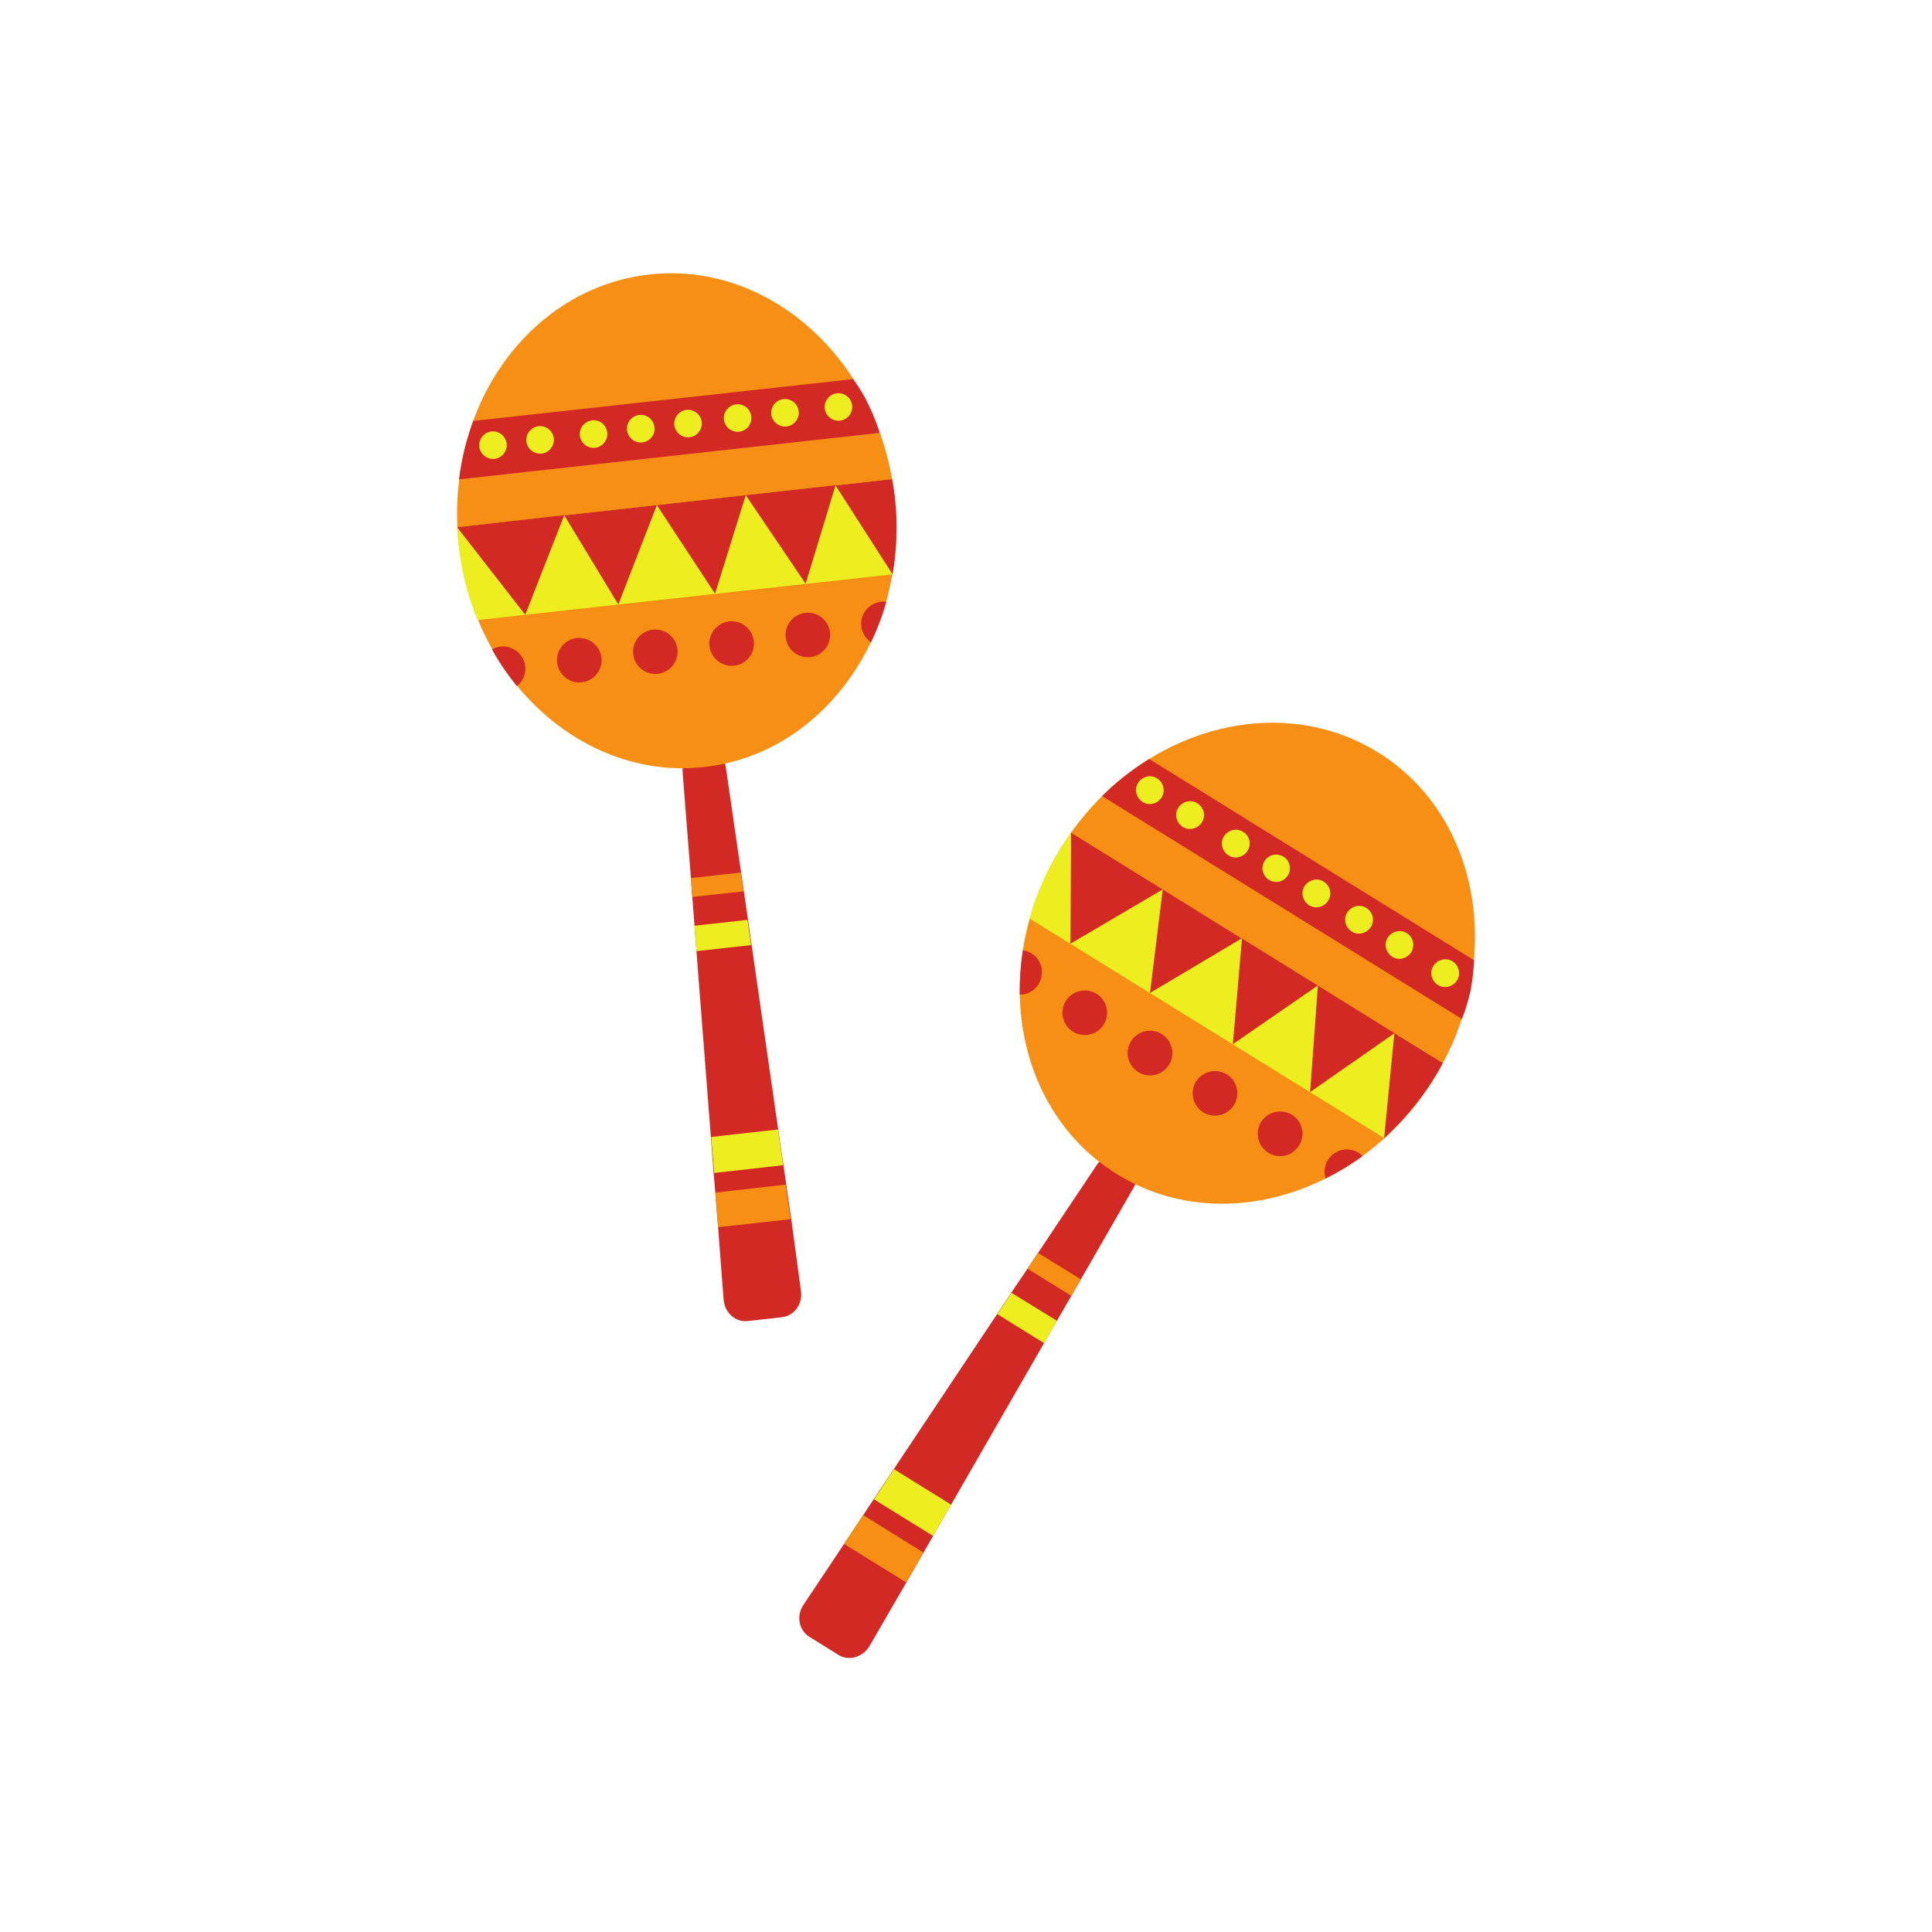
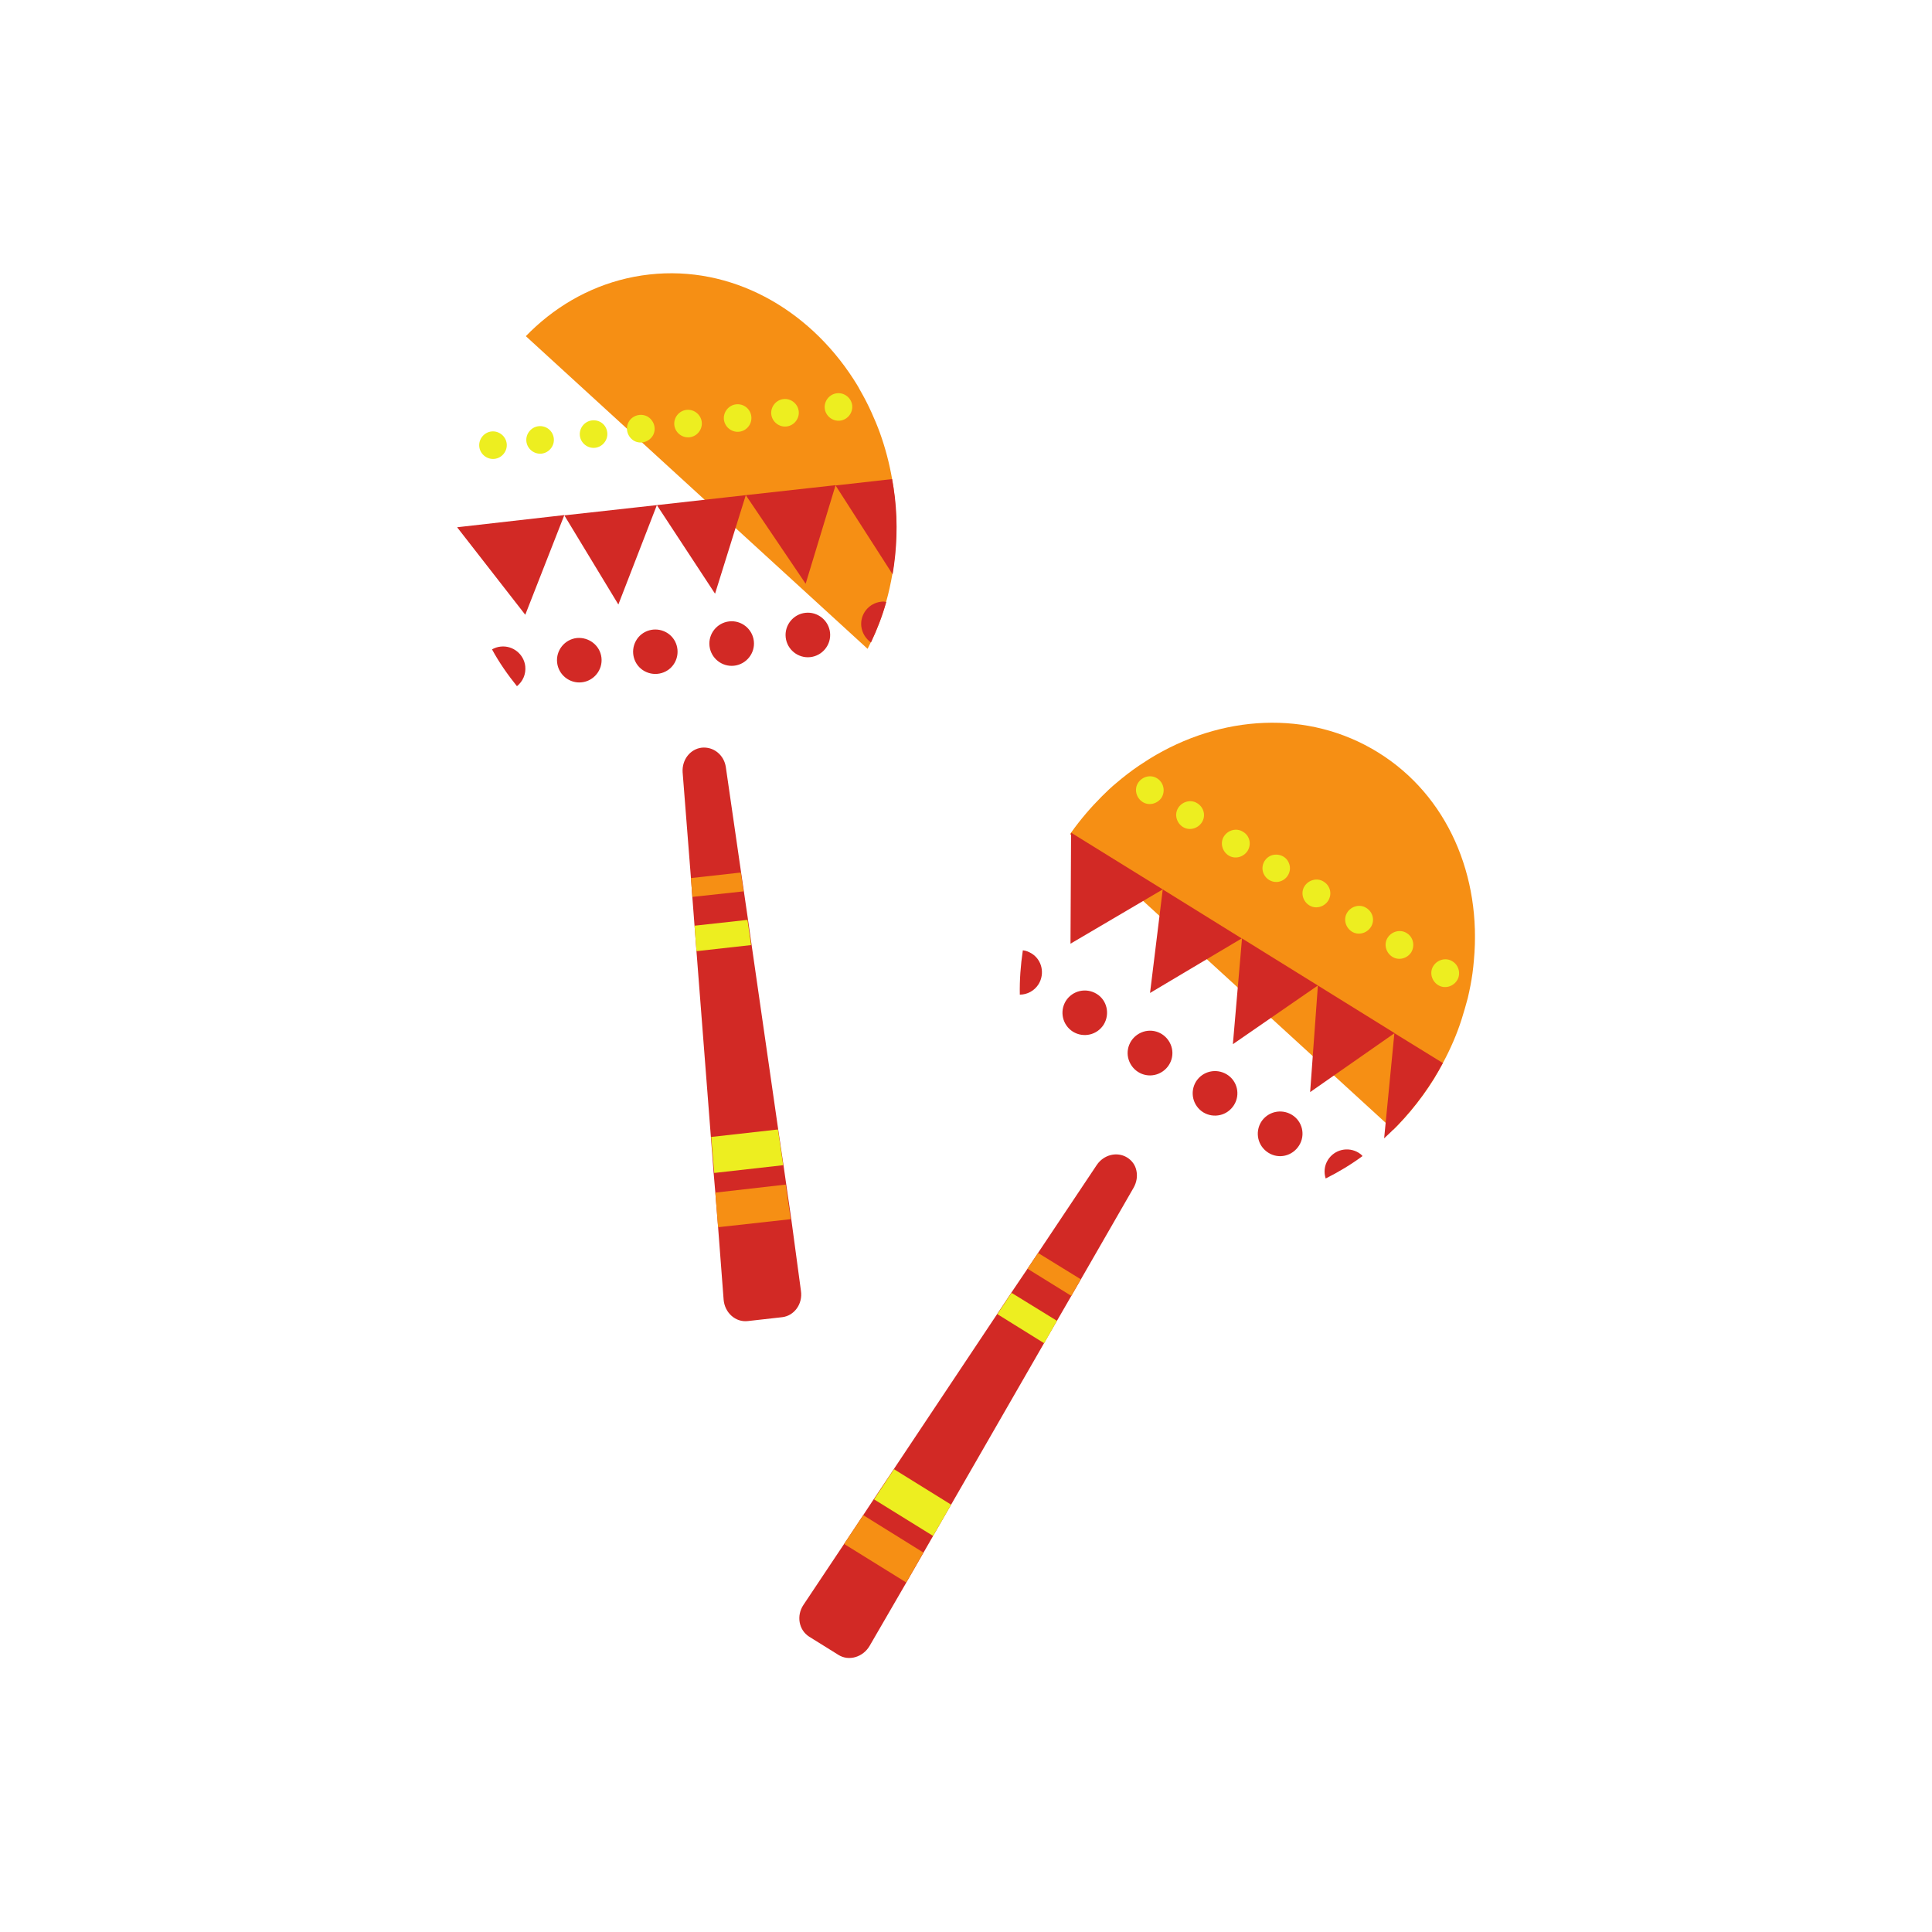
<svg xmlns="http://www.w3.org/2000/svg" width="1080" zoomAndPan="magnify" viewBox="0 0 810 810" height="1080" preserveAspectRatio="xMidYMid meet" version="1.2">
  <defs>
    <clipPath id="23926f5646">
      <path d="M 286 313.066 L 477 313.066 L 477 695.117 L 286 695.117 Z M 286 313.066 " />
    </clipPath>
    <clipPath id="c29c8f3e62">
-       <path d="M 191.629 114.562 L 618.379 114.562 L 618.379 505 L 191.629 505 Z M 191.629 114.562 " />
+       <path d="M 191.629 114.562 L 618.379 114.562 L 618.379 505 Z M 191.629 114.562 " />
    </clipPath>
    <clipPath id="66c45458e6">
      <path d="M 192 158.676 L 618.379 158.676 L 618.379 427.988 L 192 427.988 Z M 192 158.676 " />
    </clipPath>
    <clipPath id="c53e6e920e">
-       <path d="M 191.629 200 L 605 200 L 605 478 L 191.629 478 Z M 191.629 200 " />
-     </clipPath>
+       </clipPath>
    <clipPath id="f2929e4355">
      <path d="M 191.629 200 L 605 200 L 605 495 L 191.629 495 Z M 191.629 200 " />
    </clipPath>
  </defs>
  <g id="b7c4ed87f6">
    <g clip-rule="nonzero" clip-path="url(#23926f5646)">
      <path style=" stroke:none;fill-rule:nonzero;fill:#d22925;fill-opacity:1;" d="M 379.938 663.566 L 387.141 651.031 L 391.207 643.949 L 398.758 630.832 L 437.773 563.039 L 443.129 553.754 L 449.156 543.305 L 453.117 536.457 L 475.289 497.918 C 476.578 495.594 476.93 493.156 476.453 490.836 C 476 488.516 474.605 486.539 472.516 485.266 C 468.32 482.711 462.746 484.102 459.84 488.398 L 435.113 525.43 L 430.699 532.047 L 423.961 542.027 L 418.027 550.969 L 374.711 615.973 L 366.336 628.512 L 361.82 635.359 L 353.805 647.434 L 336.848 672.855 C 333.816 677.383 334.871 683.418 339.285 686.203 L 351.586 693.863 C 355.883 696.535 361.82 694.793 364.594 690.035 Z M 335.801 541.215 C 336.613 546.672 333 551.664 327.902 552.242 L 313.488 553.867 C 308.387 554.449 303.855 550.387 303.387 544.93 L 301.066 514.516 L 299.902 500.008 L 299.207 491.879 L 298.047 476.789 L 292.004 398.898 L 291.191 388.219 L 290.262 376.031 L 289.68 368.137 L 286.195 323.793 C 285.852 318.57 289.336 314.043 294.215 313.461 C 296.648 313.23 298.973 313.926 300.832 315.434 C 302.695 316.941 303.969 319.148 304.32 321.703 L 310.711 365.812 L 311.875 373.707 L 313.617 385.664 L 315.125 396.227 L 326.266 473.539 L 328.484 488.516 L 329.645 496.641 L 331.734 511.035 L 335.801 541.215 " />
    </g>
    <g clip-rule="nonzero" clip-path="url(#c29c8f3e62)">
      <path style=" stroke:none;fill-rule:nonzero;fill:#f68f14;fill-opacity:1;" d="M 604.93 445.68 C 608.184 439.645 610.844 433.492 612.828 427.223 C 613.746 424.32 614.57 421.418 615.383 418.398 C 616.195 414.918 616.895 411.434 617.359 407.953 C 617.578 406.211 617.812 404.355 617.938 402.613 C 621.191 367.438 607.02 333.543 577.738 315.434 C 548.469 297.324 511.773 299.648 481.805 318.219 C 480.414 319.148 478.902 320.078 477.508 321.008 C 474.258 323.211 471.121 325.648 468.102 328.203 C 465.996 329.945 464.035 331.801 462.059 333.773 C 457.414 338.418 453 343.527 449.051 349.098 C 447.645 351.188 446.25 353.277 444.871 355.367 C 438.934 364.887 434.637 374.867 431.734 385.082 C 430.465 389.496 429.539 393.906 428.828 398.434 C 427.898 404.703 427.445 410.855 427.562 417.008 C 428.145 447.77 442.312 476.211 468.215 492.23 C 494.816 508.711 527.453 508.25 555.797 494.086 C 561.141 491.418 566.367 488.281 571.246 484.684 C 574.383 482.363 577.402 479.926 580.41 477.254 C 588.191 470.172 595.289 461.816 601.211 452.297 C 602.48 450.09 603.77 447.887 604.93 445.68 Z M 375.051 208.289 C 376.34 219.438 375.875 230.344 374.133 240.68 C 373.434 244.625 372.621 248.457 371.566 252.172 C 369.949 258.09 367.742 263.781 365.176 269.121 C 351.586 297.676 326.16 318.223 295.145 321.59 C 264.945 324.957 236.25 311.258 216.738 287.461 C 212.906 282.699 209.305 277.594 206.285 272.02 C 204.078 268.074 202.102 264.012 200.359 259.715 C 196.293 249.965 193.621 239.402 192.348 228.258 C 192.117 225.703 191.879 223.27 191.766 220.715 C 191.418 213.863 191.766 207.129 192.578 200.633 C 192.93 197.844 193.391 195.176 193.859 192.504 C 194.672 188.555 195.602 184.727 196.875 181.012 C 197.344 179.387 197.922 177.762 198.504 176.137 C 210.582 143.402 237.992 118.906 272.258 115.078 C 306.523 111.246 338.59 129.242 357.754 158.84 C 358.684 160.352 359.719 161.855 360.531 163.484 C 362.273 166.5 363.91 169.637 365.422 173.004 C 366.688 175.785 367.848 178.574 368.906 181.477 C 371.113 187.629 372.855 194.129 374.016 200.863 C 374.469 203.301 374.816 205.738 375.051 208.289 " />
    </g>
    <g clip-rule="nonzero" clip-path="url(#66c45458e6)">
-       <path style=" stroke:none;fill-rule:nonzero;fill:#d22925;fill-opacity:1;" d="M 618.055 402.613 L 481.805 318.219 C 474.836 322.516 468.102 327.738 462.059 333.773 L 612.934 427.223 C 614.223 423.973 615.488 419.91 616.547 415.383 C 617.473 410.508 617.812 406.211 618.055 402.613 Z M 357.625 158.953 L 198.391 176.484 C 195.602 184.262 193.508 192.387 192.461 200.98 L 368.793 181.477 C 367.75 178.109 366.344 174.164 364.266 169.98 C 362.172 165.457 359.852 161.855 357.633 158.953 " />
-     </g>
+       </g>
    <g clip-rule="nonzero" clip-path="url(#c53e6e920e)">
-       <path style=" stroke:none;fill-rule:nonzero;fill:#edee20;fill-opacity:1;" d="M 449.051 349.098 L 604.93 445.68 C 603.77 447.887 602.48 450.09 601.098 452.18 C 595.16 461.699 588.191 470.059 580.305 477.137 L 431.629 385.086 C 433.023 380.094 434.996 374.406 437.773 368.367 C 441.387 360.59 445.449 354.207 449.051 349.098 Z M 191.652 221.059 L 374.016 200.863 C 374.469 203.301 374.816 205.855 375.051 208.406 C 376.34 219.555 375.875 230.465 374.133 240.797 L 200.25 259.949 C 198.27 255.188 196.293 249.5 194.785 243 C 192.809 234.758 191.996 227.211 191.648 221.059 " />
-     </g>
+       </g>
    <g clip-rule="nonzero" clip-path="url(#f2929e4355)">
      <path style=" stroke:none;fill-rule:nonzero;fill:#d22925;fill-opacity:1;" d="M 604.93 445.68 L 584.602 433.141 L 580.305 477.254 C 588.086 470.172 595.16 461.816 601.098 452.297 C 602.48 450.09 603.77 447.887 604.93 445.68 Z M 549.281 457.867 L 584.707 433.141 L 552.531 413.176 Z M 516.887 437.785 L 552.531 413.176 L 520.719 393.441 Z M 482.156 416.309 L 520.59 393.441 L 487.488 372.895 Z M 448.809 395.648 L 487.488 372.895 L 449.051 349.098 Z M 569.605 483.289 C 565.207 480.621 559.5 481.898 556.727 486.309 C 555.215 488.746 554.984 491.531 555.797 494.086 C 561.141 491.418 566.367 488.281 571.246 484.684 C 570.77 484.102 570.188 483.637 569.605 483.289 Z M 541.625 467.387 C 537.211 464.719 531.52 465.992 528.723 470.406 C 526.051 474.816 527.34 480.504 531.754 483.289 C 536.168 486.078 541.859 484.684 544.633 480.273 C 547.434 475.859 546.039 470.059 541.625 467.387 Z M 514.328 450.438 C 509.914 447.77 504.223 449.047 501.426 453.457 C 498.754 457.867 500.043 463.555 504.457 466.344 C 508.871 469.012 514.562 467.734 517.34 463.324 C 520.137 458.914 518.742 453.109 514.328 450.438 Z M 478.426 432.91 C 473.676 435 471.457 440.457 473.547 445.215 C 475.648 449.973 481.098 452.18 485.871 450.09 C 490.621 448 492.84 442.547 490.75 437.785 C 488.648 433.027 483.199 430.82 478.426 432.91 Z M 459.738 416.66 C 455.324 413.988 449.633 415.266 446.832 419.676 C 444.16 424.09 445.449 429.777 449.863 432.562 C 454.277 435.23 459.969 433.953 462.746 429.543 C 465.418 425.133 464.152 419.328 459.738 416.66 Z M 432.441 399.711 C 431.281 399.016 430.117 398.551 428.828 398.434 C 427.898 404.703 427.445 410.855 427.562 417.008 C 430.699 417.008 433.707 415.383 435.449 412.594 C 438.121 408.184 436.855 402.379 432.441 399.711 Z M 374.016 200.859 L 350.32 203.531 L 374.234 240.793 C 375.98 230.461 376.453 219.551 375.176 208.406 C 374.816 205.734 374.469 203.301 374.016 200.859 Z M 337.777 244.738 L 350.32 203.414 L 312.676 207.594 Z M 299.789 248.918 L 312.676 207.594 L 275.398 211.77 Z M 259.25 253.445 L 275.398 211.77 L 236.598 216.066 Z M 220.223 257.742 L 236.598 215.949 L 191.648 221.055 Z M 369.367 252.285 C 364.254 252.867 360.527 257.508 361.105 262.617 C 361.457 265.402 362.977 267.84 365.172 269.348 C 367.738 263.895 369.945 258.207 371.562 252.402 C 370.875 252.168 370.062 252.168 369.367 252.285 Z M 337.645 256.93 C 332.547 257.508 328.828 262.152 329.41 267.258 C 329.988 272.367 334.637 276.082 339.746 275.5 C 344.848 274.922 348.574 270.277 347.992 265.172 C 347.414 260.062 342.766 256.348 337.645 256.93 Z M 305.707 260.527 C 300.598 261.105 296.883 265.75 297.465 270.859 C 298.043 275.965 302.691 279.68 307.805 279.102 C 312.902 278.52 316.633 273.875 316.051 268.77 C 315.469 263.66 310.824 259.945 305.707 260.527 Z M 266.566 268.77 C 264.125 273.297 265.75 278.984 270.281 281.422 C 274.812 283.859 280.504 282.234 282.945 277.707 C 285.379 273.18 283.754 267.492 279.223 265.055 C 274.695 262.617 269.004 264.242 266.566 268.77 Z M 241.824 267.492 C 236.715 268.07 232.996 272.715 233.578 277.824 C 234.16 282.93 238.805 286.645 243.914 286.066 C 249.023 285.484 252.742 280.84 252.164 275.734 C 251.582 270.625 246.938 267.027 241.824 267.492 Z M 220.219 279.332 C 220.566 282.699 219.172 285.719 216.734 287.691 C 212.902 282.93 209.301 277.824 206.281 272.25 C 207.328 271.672 208.605 271.207 209.879 271.09 C 214.992 270.512 219.641 274.227 220.219 279.332 " />
    </g>
    <path style=" stroke:none;fill-rule:nonzero;fill:#edee20;fill-opacity:1;" d="M 608.996 403.078 C 606.324 401.336 602.711 402.266 600.969 404.934 C 599.227 407.605 600.156 411.203 602.84 412.945 C 605.512 414.684 609.102 413.758 610.844 411.086 C 612.586 408.418 611.668 404.703 608.996 403.078 Z M 589.828 391.238 C 587.156 389.496 583.547 390.422 581.805 393.094 C 580.062 395.762 580.992 399.363 583.672 401.102 C 586.344 402.844 589.934 401.918 591.676 399.246 C 593.312 396.461 592.5 392.863 589.828 391.238 Z M 572.859 380.672 C 570.188 378.93 566.598 379.859 564.855 382.531 C 563.113 385.199 564.043 388.797 566.703 390.539 C 569.375 392.281 572.988 391.352 574.73 388.684 C 576.473 386.012 575.66 382.414 572.859 380.672 Z M 554.984 369.645 C 552.312 367.902 548.699 368.832 546.957 371.504 C 545.215 374.172 546.145 377.77 548.828 379.512 C 551.5 381.254 555.09 380.324 556.832 377.656 C 558.574 374.867 557.758 371.387 554.984 369.645 Z M 532.785 358.734 C 529.883 360.012 528.5 363.375 529.777 366.277 C 531.043 369.18 534.426 370.574 537.328 369.297 C 540.23 368.02 541.625 364.652 540.336 361.75 C 539.176 358.848 535.691 357.574 532.785 358.734 Z M 521.172 348.75 C 518.5 347.008 514.91 347.938 513.168 350.605 C 511.426 353.277 512.355 356.875 515.016 358.617 C 517.688 360.359 521.301 359.43 523.043 356.758 C 524.785 353.973 523.969 350.375 521.172 348.75 Z M 502.004 336.793 C 499.336 335.051 495.746 335.98 494.004 338.652 C 492.262 341.32 493.191 344.918 495.848 346.66 C 498.52 348.402 502.133 347.473 503.875 344.805 C 505.617 342.133 504.805 338.535 502.004 336.793 Z M 485.164 326.348 C 482.492 324.605 478.902 325.535 477.16 328.203 C 475.418 330.875 476.348 334.473 479.008 336.215 C 481.68 337.953 485.293 337.027 487.035 334.355 C 488.648 331.57 487.848 328.086 485.164 326.348 Z M 350.902 164.875 C 347.754 165.223 345.43 168.125 345.777 171.258 C 346.137 174.391 349.043 176.715 352.168 176.363 C 355.305 176.02 357.625 173.117 357.289 169.98 C 356.941 166.848 354.035 164.523 350.902 164.875 Z M 328.484 167.312 C 325.348 167.656 323.023 170.559 323.359 173.699 C 323.711 176.832 326.613 179.152 329.75 178.805 C 332.898 178.453 335.219 175.555 334.871 172.418 C 334.523 169.285 331.621 166.965 328.484 167.312 Z M 308.609 169.52 C 305.48 169.867 303.156 172.77 303.504 175.902 C 303.855 179.035 306.758 181.355 309.898 181.008 C 313.035 180.664 315.359 177.762 314.996 174.621 C 314.648 171.488 311.875 169.168 308.609 169.52 Z M 287.824 171.84 C 284.691 172.188 282.367 175.09 282.711 178.223 C 283.062 181.355 285.965 183.68 289.102 183.328 C 292.238 182.984 294.562 180.082 294.215 176.945 C 293.863 173.812 290.961 171.488 287.824 171.84 Z M 263.547 176.945 C 262.039 179.734 263.082 183.215 265.867 184.84 C 268.66 186.352 272.145 185.305 273.77 182.52 C 275.281 179.734 274.234 176.25 271.445 174.621 C 268.66 173.117 265.059 174.16 263.547 176.945 Z M 248.215 176.25 C 245.078 176.602 242.758 179.504 243.105 182.637 C 243.453 185.77 246.359 188.09 249.492 187.742 C 252.629 187.391 254.953 184.488 254.602 181.355 C 254.254 178.105 251.469 175.902 248.215 176.25 Z M 225.797 178.688 C 222.66 179.035 220.34 181.938 220.688 185.07 C 221.035 188.207 223.941 190.531 227.074 190.184 C 230.211 189.832 232.535 186.93 232.184 183.797 C 231.84 180.664 229.051 178.34 225.797 178.688 Z M 212.438 186 C 212.789 189.133 210.465 192.035 207.328 192.387 C 204.195 192.734 201.289 190.414 200.941 187.281 C 200.59 184.145 202.914 181.242 206.051 180.895 C 209.188 180.547 212.094 182.867 212.438 186 " />
    <path style=" stroke:none;fill-rule:nonzero;fill:#edee20;fill-opacity:1;" d="M 374.816 615.973 L 398.758 630.832 L 391.207 643.949 L 366.465 628.625 Z M 443.129 553.754 L 424.078 542.027 L 418.152 550.965 L 437.773 563.156 Z M 298.168 476.672 L 326.164 473.539 L 328.359 488.516 L 299.445 491.766 Z M 313.391 385.664 L 291.199 388.102 L 292.008 398.781 L 314.898 396.227 L 313.391 385.664 " />
    <path style=" stroke:none;fill-rule:nonzero;fill:#f68f14;fill-opacity:1;" d="M 387.141 650.914 L 361.934 635.242 L 353.91 647.316 L 379.938 663.453 Z M 453.117 536.34 L 435.219 525.312 L 430.805 531.93 L 449.156 543.305 Z M 329.414 496.641 L 299.902 500.008 L 301.066 514.516 L 331.492 511.148 Z M 311.746 373.707 L 290.262 376.031 L 289.68 368.137 L 310.582 365.812 L 311.746 373.707 " />
  </g>
</svg>